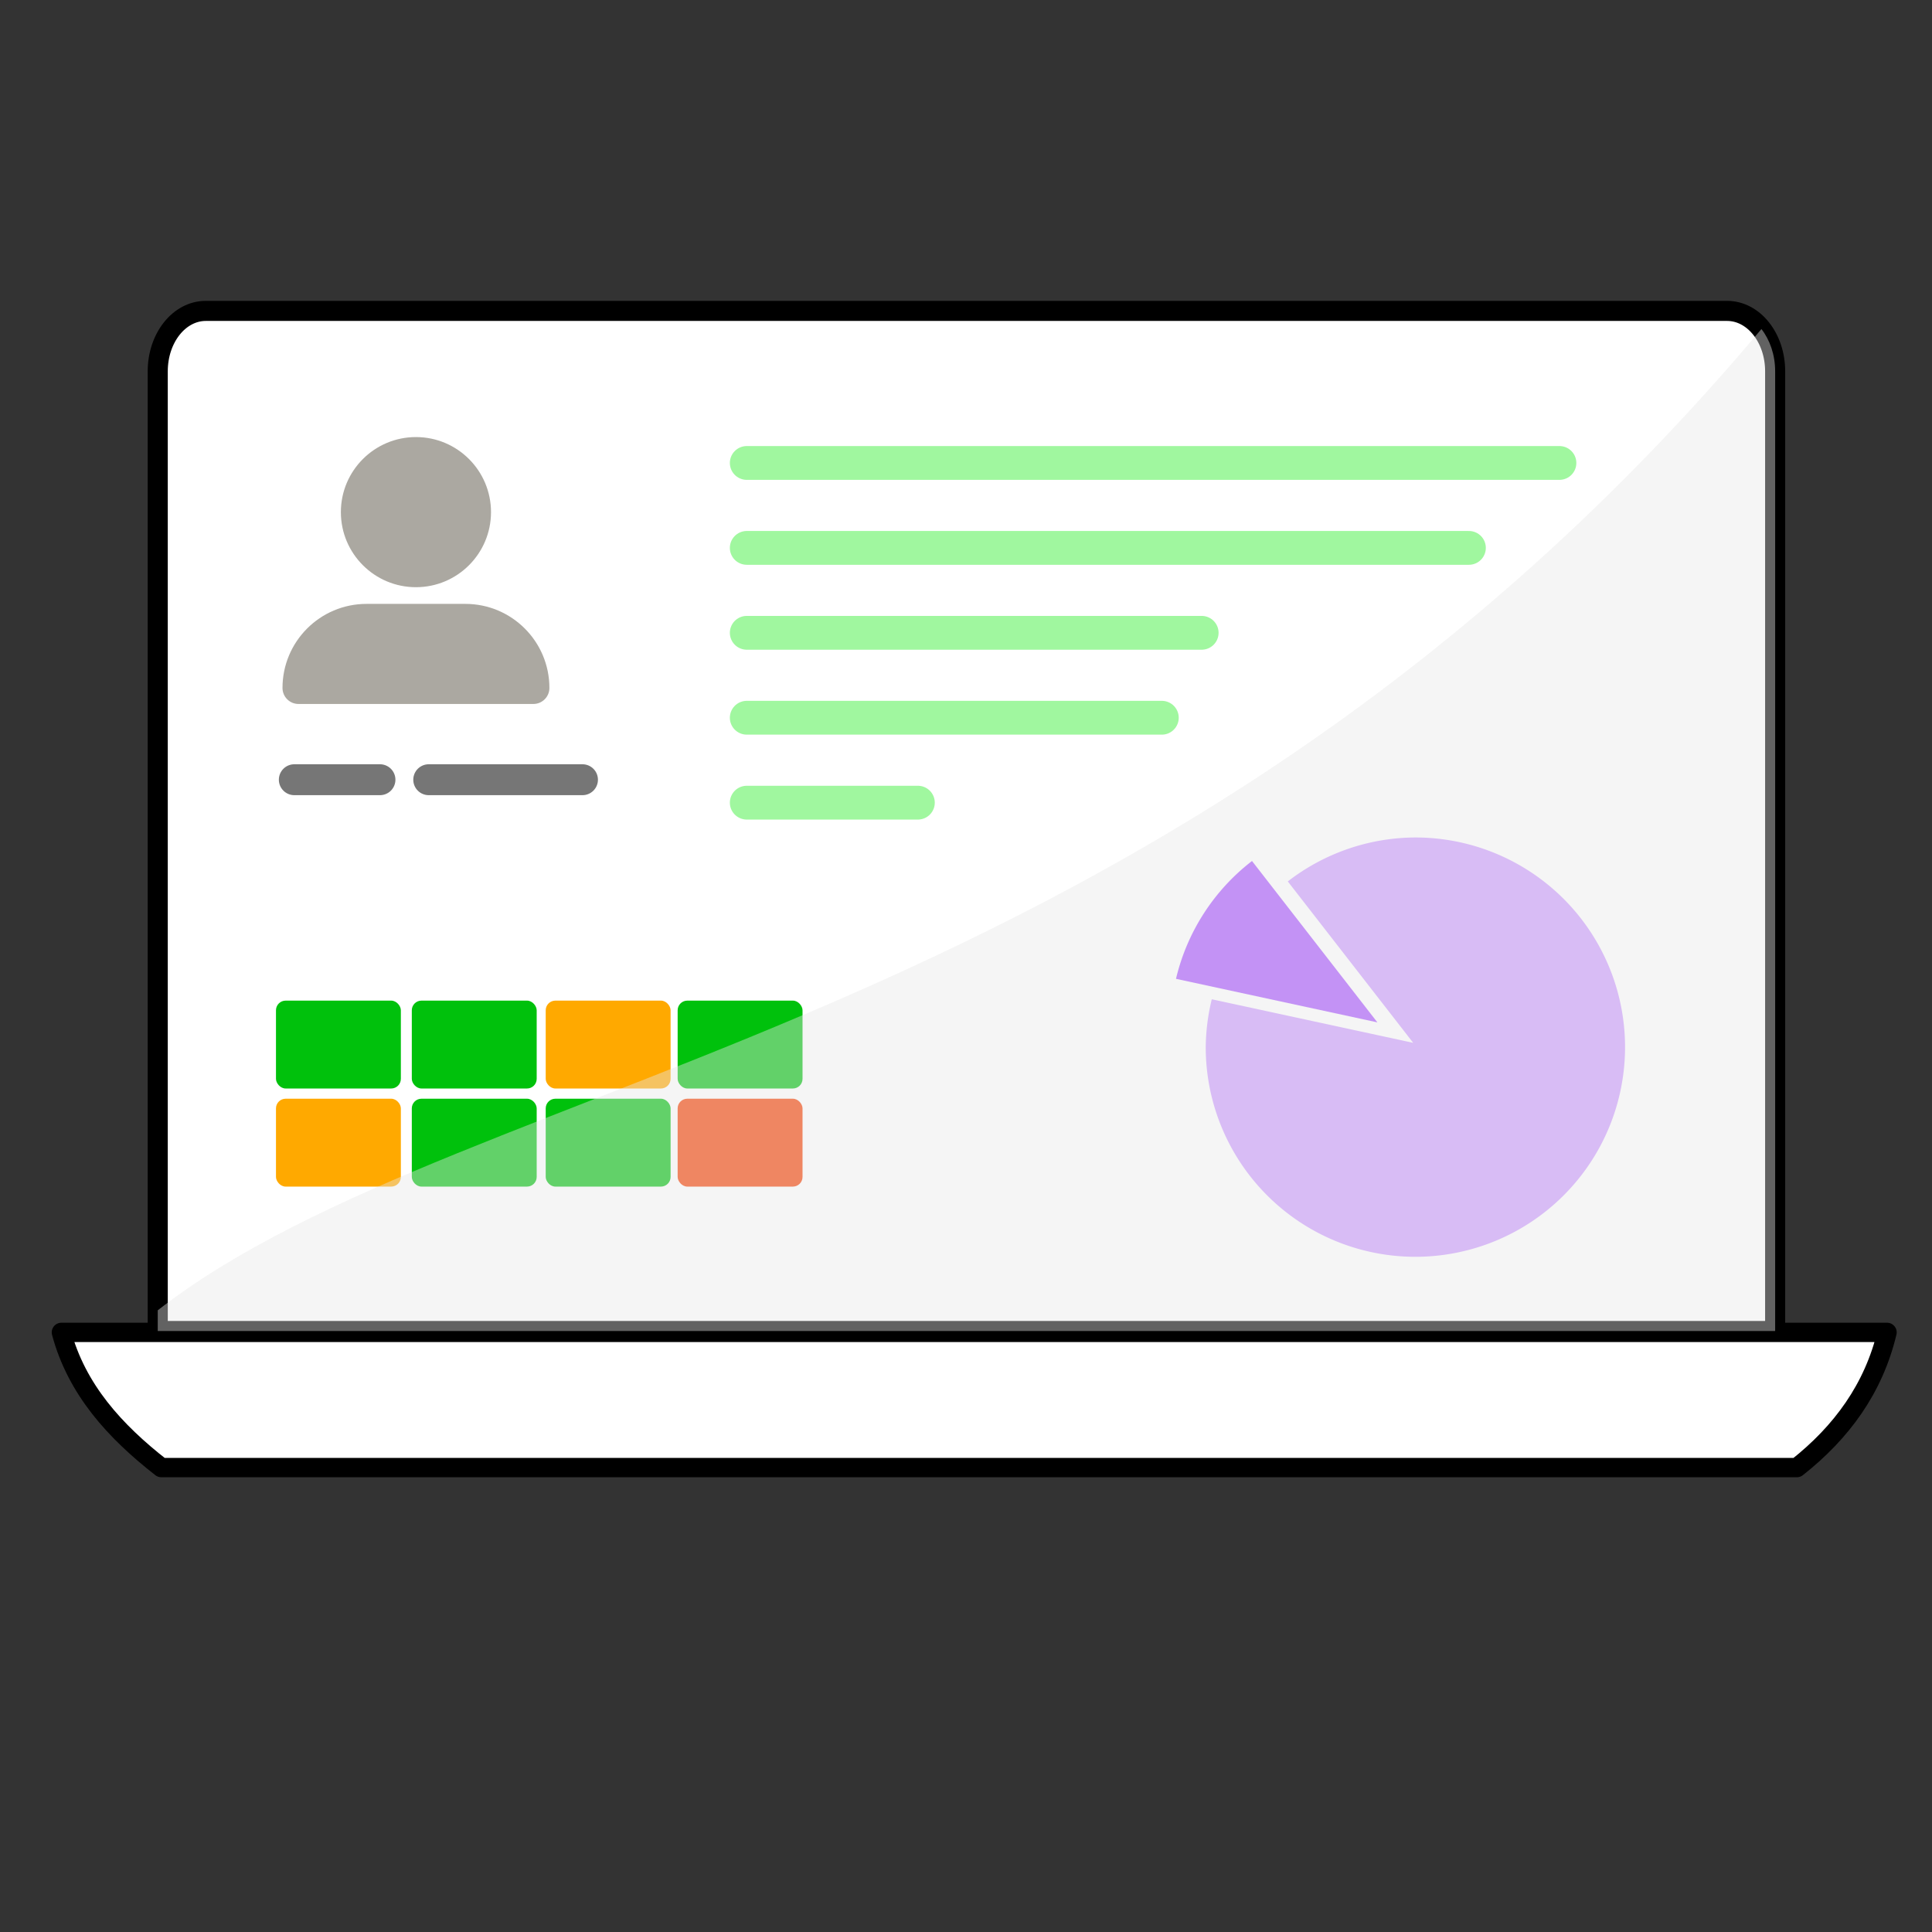
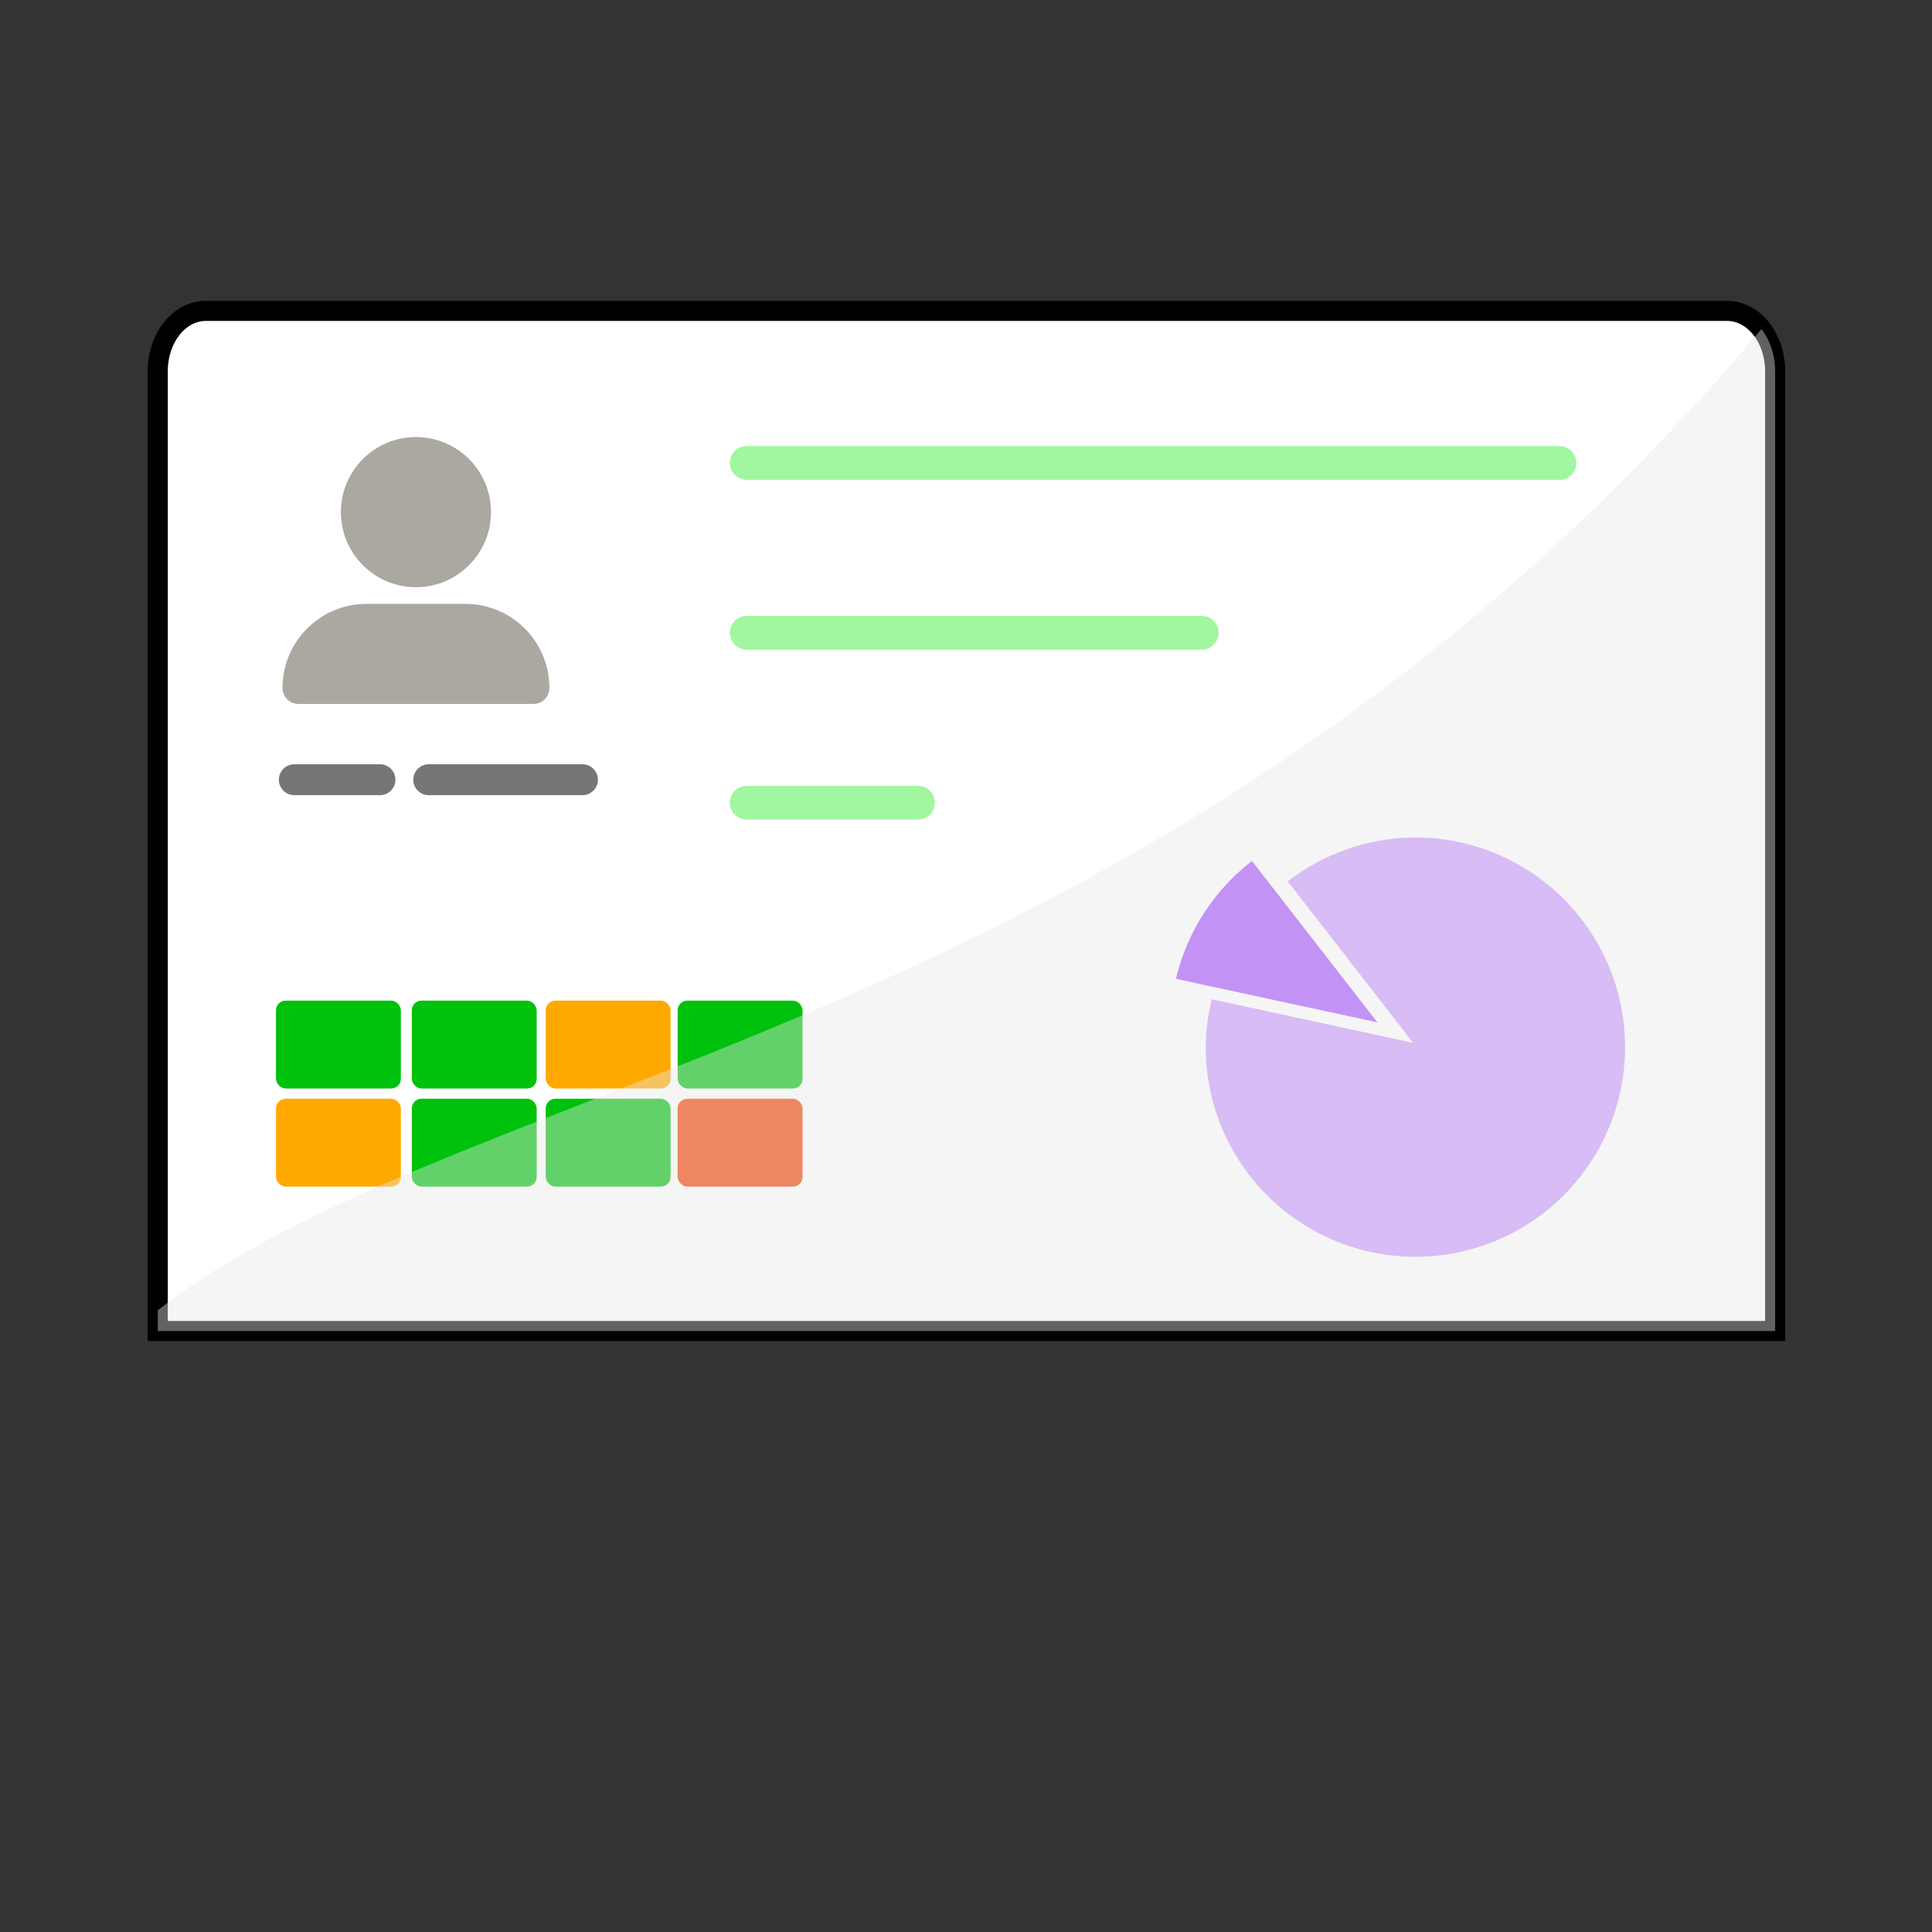
<svg xmlns="http://www.w3.org/2000/svg" xmlns:ns1="http://sodipodi.sourceforge.net/DTD/sodipodi-0.dtd" xmlns:ns2="http://www.inkscape.org/namespaces/inkscape" width="200mm" height="200mm" viewBox="0 0 200 200" version="1.1" id="svg1" ns1:docname="icon-feature-insights.svg" ns2:export-filename="icon-feature-insights.png" ns2:export-xdpi="96" ns2:export-ydpi="96" ns2:version="1.3.2 (091e20e, 2023-11-25)">
  <rect x="0" y="0" width="200" height="200" fill="#333333" stroke="none" />
  <ns1:namedview id="namedview1" pagecolor="#ffffff" bordercolor="#000000" borderopacity="0.25" ns2:showpageshadow="2" ns2:pageopacity="0.0" ns2:pagecheckerboard="0" ns2:deskcolor="#d1d1d1" ns2:document-units="mm" ns2:zoom="0.89164583" ns2:cx="377.95276" ns2:cy="377.392" ns2:window-width="1392" ns2:window-height="1212" ns2:window-x="0" ns2:window-y="25" ns2:window-maximized="0" ns2:current-layer="layer1" />
  <defs id="defs1" />
  <g id="layer1">
    <g id="layer1-7" transform="translate(1.265,-0.536)">
      <path d="m 20.041,32.72 c -2.757,0 -4.977,2.79 -4.977,6.255 V 138.324 H 182.498 V 38.975 c 0,-3.466 -2.22,-6.255 -4.977,-6.255 z" style="display:inline;fill:#ffffff;stroke:#000000;stroke-width:2.078;stroke-linecap:round;fill-opacity:1" id="path3" />
-       <path style="display:inline;fill:#ffffff;stroke:#000000;stroke-width:2;stroke-linecap:round;stroke-linejoin:round;stroke-dasharray:none;stroke-opacity:1;fill-opacity:1" d="M 5.089,138.464 H 194.081 c -1.388,5.813 -4.7,10.343 -9.33,13.995 H 15.433 C 10.622,148.703 6.671,144.373 5.089,138.464 Z" id="path5" />
    </g>
    <path style="fill:none;fill-opacity:1;stroke:#a0f79f;stroke-width:3.5;stroke-linecap:round;stroke-linejoin:round;stroke-dasharray:none;stroke-opacity:1" d="M 77.305,47.925 H 161.432" id="path1" />
    <path d="m 43.058,60.787 c 4.29,0 7.771,-3.481 7.771,-7.771 0,-4.29 -3.481,-7.771 -7.771,-7.771 -4.29,0 -7.771,3.481 -7.771,7.771 0,4.29 3.481,7.771 7.771,7.771 z m -5.11,1.727 c -4.808,0 -8.704,3.896 -8.704,8.704 0,0.917 0.745,1.657 1.657,1.657 h 24.316 c 0.917,0 1.657,-0.745 1.657,-1.657 0,-4.808 -3.896,-8.704 -8.704,-8.704 z" id="path1-17" style="fill:#aba8a1;fill-opacity:1;stroke-width:0.054" />
    <path style="fill:none;fill-opacity:1;stroke:#767676;stroke-width:3.2;stroke-linecap:round;stroke-linejoin:round;stroke-dasharray:none;stroke-opacity:1" d="m 30.467,80.716 h 8.867" id="path2" />
    <path style="fill:none;fill-opacity:1;stroke:#767676;stroke-width:3.2;stroke-linecap:round;stroke-linejoin:round;stroke-dasharray:none;stroke-opacity:1" d="M 44.382,80.716 H 60.298" id="path4" />
-     <path style="fill:none;fill-opacity:1;stroke:#a0f79f;stroke-width:3.5;stroke-linecap:round;stroke-linejoin:round;stroke-dasharray:none;stroke-opacity:1" d="m 77.305,56.717 h 74.757" id="path6" />
    <path style="fill:none;fill-opacity:1;stroke:#a0f79f;stroke-width:3.5;stroke-linecap:round;stroke-linejoin:round;stroke-dasharray:none;stroke-opacity:1" d="m 77.305,65.508 h 47.092" id="path7" />
-     <path style="fill:none;fill-opacity:1;stroke:#a0f79f;stroke-width:3.5;stroke-linecap:round;stroke-linejoin:round;stroke-dasharray:none;stroke-opacity:1" d="m 77.305,74.3 h 42.967" id="path8" />
    <path style="fill:none;fill-opacity:1;stroke:#a0f79f;stroke-width:3.5;stroke-linecap:round;stroke-linejoin:round;stroke-dasharray:none;stroke-opacity:1" d="M 77.305,83.092 H 95.018" id="path9" />
    <path id="path10" style="fill:#cd9cff;fill-opacity:1;stroke:none;stroke-width:3.5;stroke-linecap:round;stroke-linejoin:round;stroke-dasharray:none;stroke-opacity:1" d="m 125.443,103.444 a 21.704,21.704 0 0 0 -0.626,4.955 21.704,21.704 0 0 0 21.704,21.704 21.704,21.704 0 0 0 21.704,-21.704 21.704,21.704 0 0 0 -21.704,-21.704 21.704,21.704 0 0 0 -13.209,4.55 l 12.981,16.708 z" />
    <path id="path11" style="fill:#a954ff;fill-opacity:1;stroke:none;stroke-width:3.5;stroke-linecap:round;stroke-linejoin:round;stroke-dasharray:none;stroke-opacity:1" d="m 121.739,101.328 20.849,4.508 -12.981,-16.707 a 21.704,21.704 0 0 0 -7.869,12.199 z" />
    <rect style="fill:#00c10c;fill-opacity:1;stroke:none;stroke-width:3.5;stroke-linecap:round;stroke-linejoin:round;stroke-dasharray:none;stroke-opacity:1" id="rect11" width="12.928" height="9.097" x="28.569" y="103.584" rx="1" ry="1" />
    <rect style="fill:#00c10c;fill-opacity:1;stroke:none;stroke-width:3.5;stroke-linecap:round;stroke-linejoin:round;stroke-dasharray:none;stroke-opacity:1" id="rect12" width="12.928" height="9.097" x="42.63" y="103.584" rx="1" ry="1" />
    <rect style="fill:#ffa900;fill-opacity:1;stroke:none;stroke-width:3.5;stroke-linecap:round;stroke-linejoin:round;stroke-dasharray:none;stroke-opacity:1" id="rect13" width="12.928" height="9.097" x="56.492" y="103.584" rx="1" ry="1" />
    <rect style="fill:#ffa900;fill-opacity:1;stroke:none;stroke-width:3.5;stroke-linecap:round;stroke-linejoin:round;stroke-dasharray:none;stroke-opacity:1" id="rect14" width="12.928" height="9.097" x="28.569" y="113.739" rx="1" ry="1" />
    <rect style="fill:#00c10c;fill-opacity:1;stroke:none;stroke-width:3.5;stroke-linecap:round;stroke-linejoin:round;stroke-dasharray:none;stroke-opacity:1" id="rect16" width="12.928" height="9.097" x="42.63" y="113.739" rx="1" ry="1" />
    <rect style="fill:#00c10c;fill-opacity:1;stroke:none;stroke-width:3.5;stroke-linecap:round;stroke-linejoin:round;stroke-dasharray:none;stroke-opacity:1" id="rect17" width="12.928" height="9.097" x="56.492" y="113.739" rx="1" ry="1" />
    <rect style="fill:#00c10c;fill-opacity:1;stroke:none;stroke-width:3.5;stroke-linecap:round;stroke-linejoin:round;stroke-dasharray:none;stroke-opacity:1" id="rect18" width="12.928" height="9.097" x="70.15" y="103.584" rx="1" ry="1" />
    <rect style="fill:#f53e00;fill-opacity:1;stroke:none;stroke-width:3.5;stroke-linecap:round;stroke-linejoin:round;stroke-dasharray:none;stroke-opacity:1" id="rect19" width="12.928" height="9.097" x="70.15" y="113.739" rx="1" ry="1" />
    <path id="path6-5" style="display:inline;fill:#e6e6e6;fill-opacity:0.425;stroke:none;stroke-width:2.078;stroke-linecap:round" d="M 182.342,34.064 C 120.909,107.078 48.696,110.435 16.329,135.642 v 2.146 H 183.763 V 38.44 c 0,-1.709 -0.543,-3.249 -1.421,-4.376 z" />
  </g>
</svg>